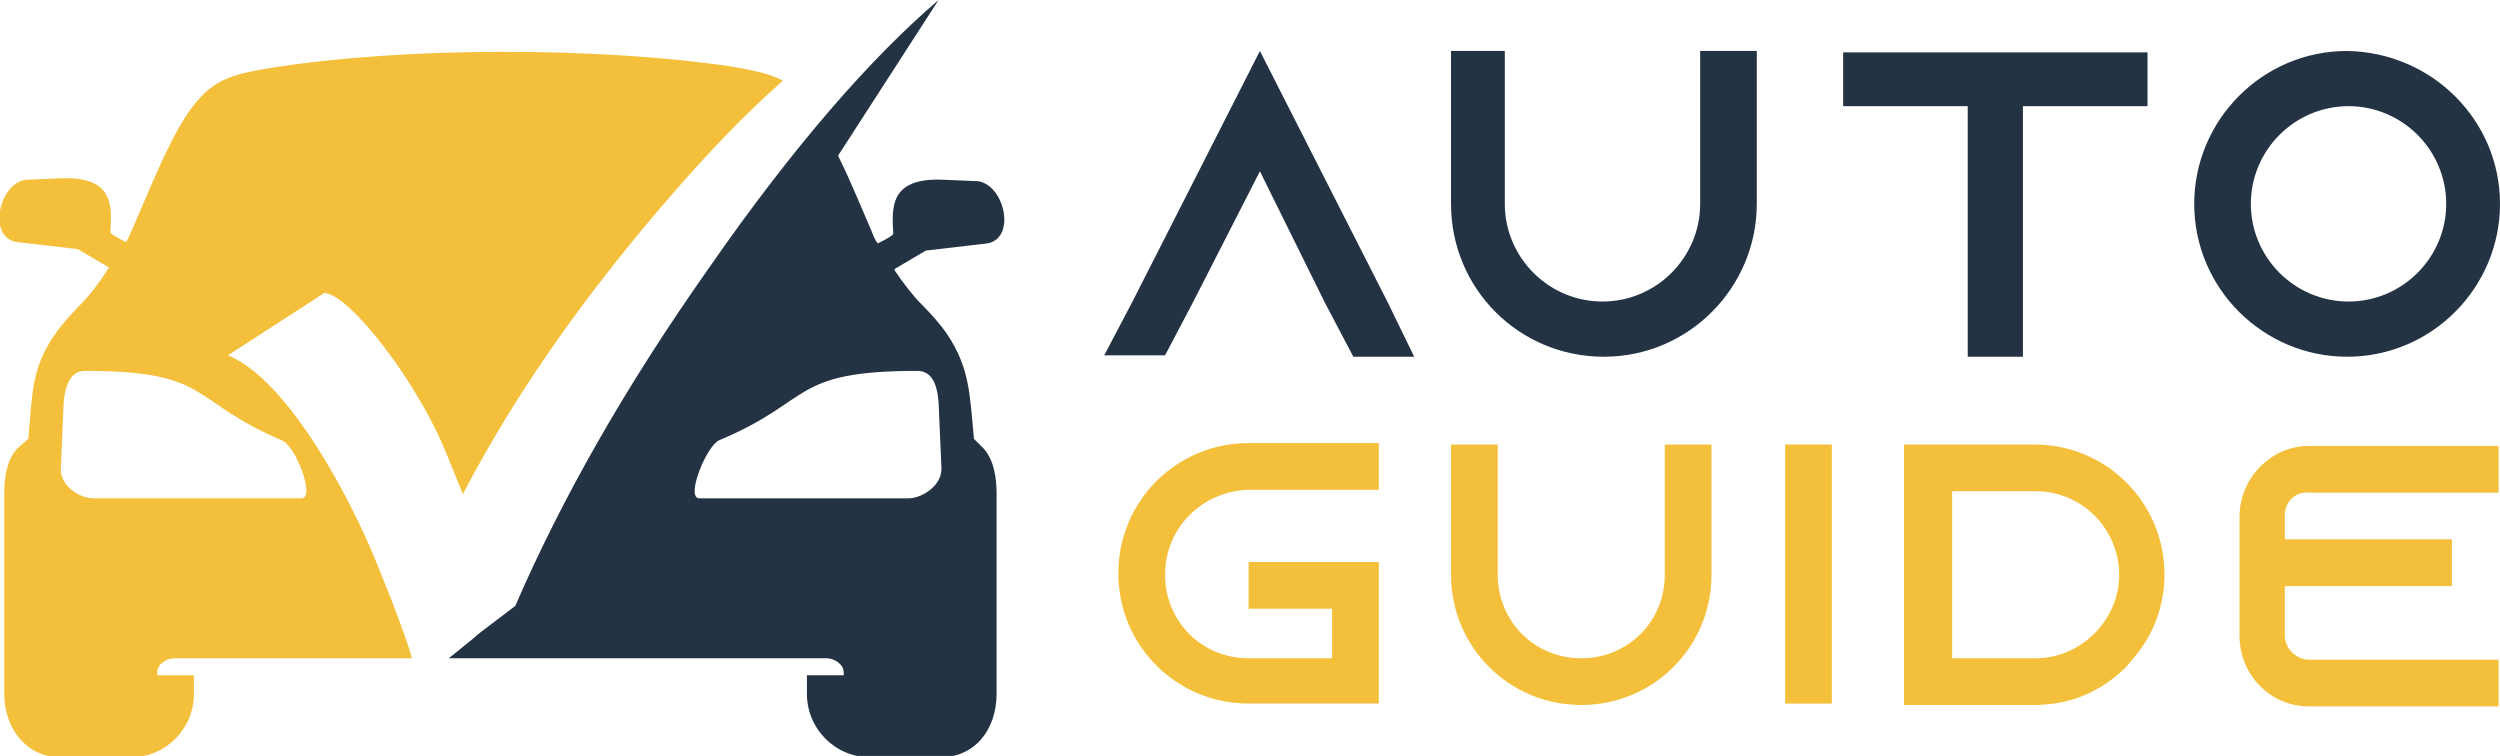
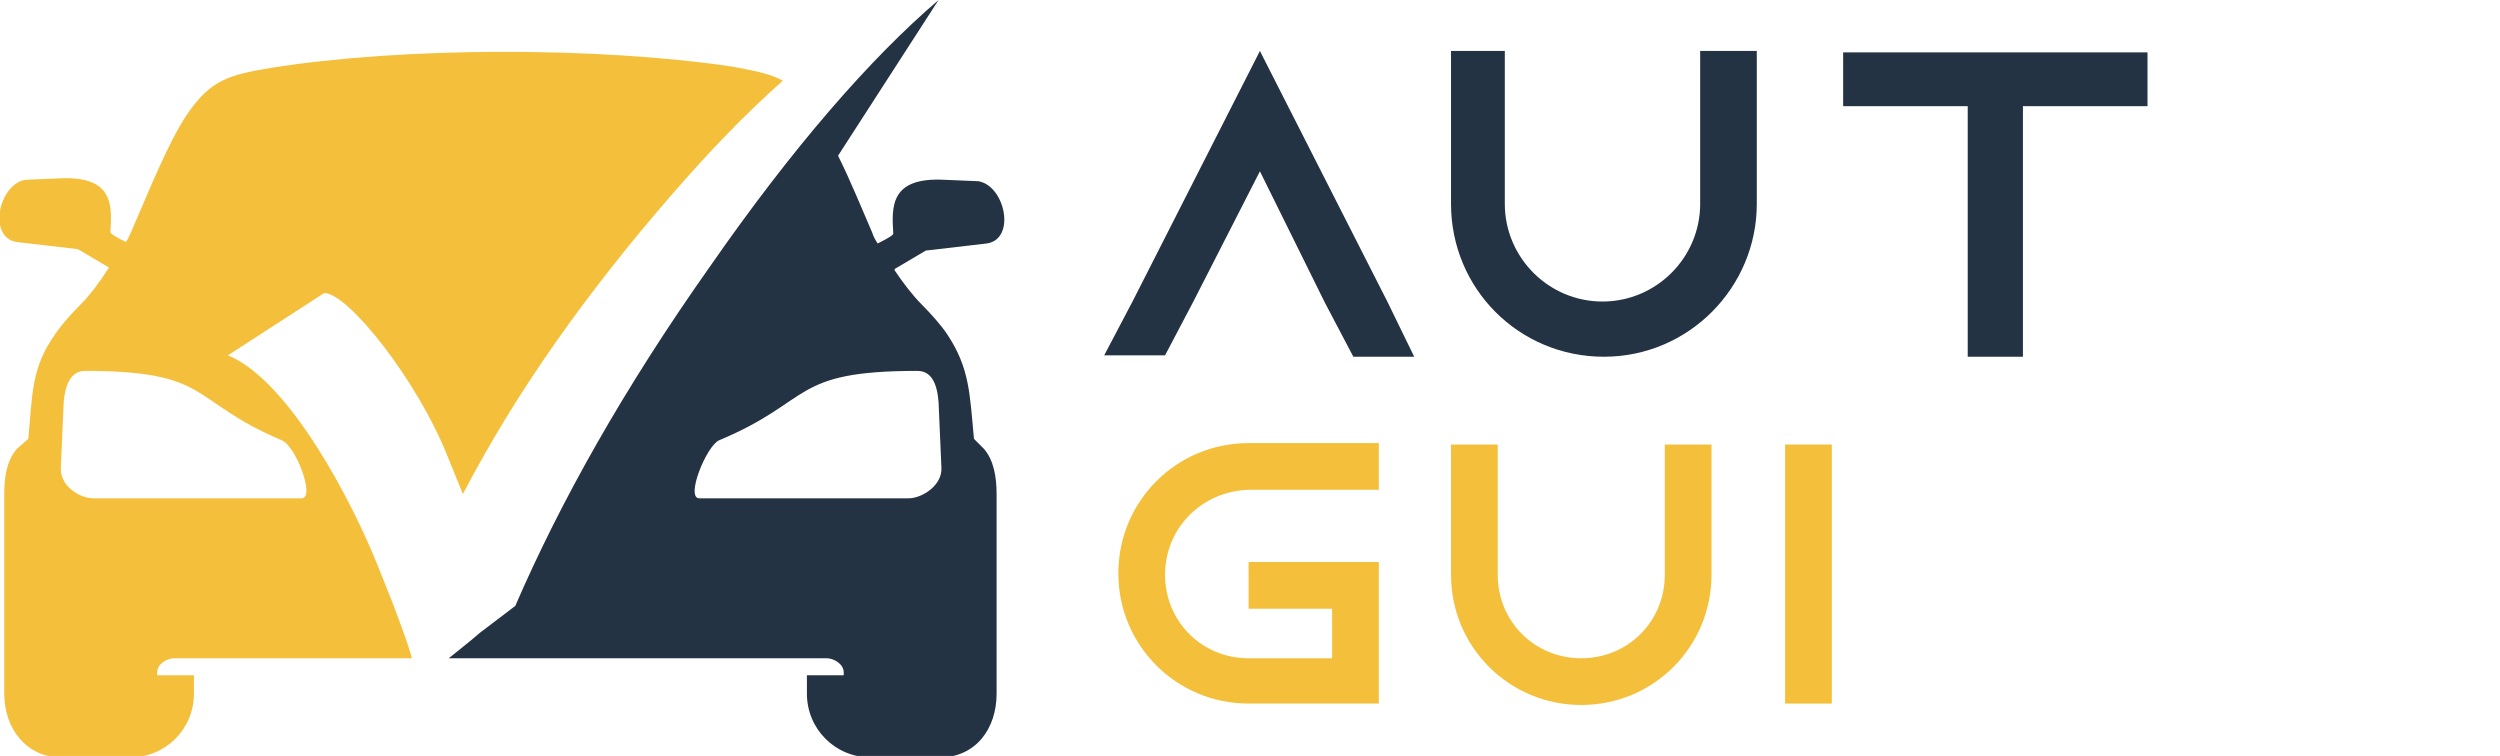
<svg xmlns="http://www.w3.org/2000/svg" version="1.1" id="Layer_1" x="0px" y="0px" width="176.6px" height="53.4px" viewBox="0 0 176.6 53.4" style="enable-background:new 0 0 176.6 53.4;" xml:space="preserve">
  <style type="text/css">
	.st0{fill:#243344;}
	.st1{fill:#F4C03B;}
	.st2{fill-rule:evenodd;clip-rule:evenodd;fill:#243344;}
	.st3{fill-rule:evenodd;clip-rule:evenodd;fill:#F4C03B;}
</style>
  <g>
    <path class="st0" d="M99.9,25.2h-4.3l-2-3.8L89,12.1l-4.7,9.2l-2,3.8H78l2-3.8l9-17.7l9,17.7L99.9,25.2z" />
    <path class="st0" d="M124.1,3.6v10.8c0,5.9-4.8,10.8-10.8,10.8s-10.8-4.8-10.8-10.8V3.6h3.8v10.8c0,3.8,3.1,6.9,6.9,6.9   c3.8,0,6.9-3.1,6.9-6.9V3.6H124.1z" />
    <path class="st0" d="M151.7,3.7v3.8h-8.8v17.7H139V7.5h-8.8V3.7H151.7z" />
-     <path class="st0" d="M176.6,14.4c0,5.9-4.8,10.8-10.8,10.8c-5.9,0-10.8-4.8-10.8-10.8c0-5.9,4.8-10.8,10.8-10.8   C171.8,3.7,176.6,8.5,176.6,14.4z M172.8,14.4c0-3.8-3.1-6.9-6.9-6.9c-3.8,0-6.9,3.1-6.9,6.9s3.1,6.9,6.9,6.9   C169.7,21.3,172.8,18.2,172.8,14.4z" />
    <path class="st1" d="M82.3,40.6c0,3.3,2.6,5.9,5.9,5.9h5.9V43h-5.9v-3.3h9.2v10h-9.2c-5.1,0-9.2-4.1-9.2-9.2c0-5.1,4.1-9.2,9.2-9.2   h9.2v3.3h-9.2C84.9,34.7,82.3,37.3,82.3,40.6z" />
    <path class="st1" d="M120.9,31.4v9.2c0,5.1-4.1,9.2-9.2,9.2s-9.2-4.1-9.2-9.2v-9.2h3.3v9.2c0,3.3,2.6,5.9,5.9,5.9s5.9-2.6,5.9-5.9   v-9.2H120.9z" />
    <path class="st1" d="M126.1,49.7V31.4h3.3v18.3H126.1z" />
-     <path class="st1" d="M152.9,40.6c0,2.2-0.8,4.3-2.2,5.9c-0.2,0.2-0.3,0.4-0.5,0.6c-1.7,1.7-3.9,2.7-6.5,2.7h-9.2V31.4h9.2   C148.8,31.4,152.9,35.5,152.9,40.6z M149.7,40.6c0-3.2-2.6-5.9-5.9-5.9h-5.9v11.8h5.9C147,46.5,149.7,43.8,149.7,40.6z" />
-     <path class="st1" d="M161.4,36.4v1.7h11.8v3.3h-11.8v3.5c0,0.9,0.8,1.7,1.7,1.7h13.4v3.3h-13.4c-2.7,0-4.9-2.2-4.9-5v-8.4   c0-2.7,2.2-5,4.9-5h13.4v3.3h-13.4C162.2,34.7,161.4,35.4,161.4,36.4z" />
  </g>
  <g>
    <path class="st2" d="M31.7,46.5h17.5h7.8h1.4c0.5,0,1.2,0.4,1.2,1l0,0.2h-2.6v1.3c0,2.5,2,4.5,4.5,4.5h4.9c2.5,0,4-2,4-4.5V34.9   c0-1.2-0.2-2.4-0.9-3.2L68.8,31c-0.3-3.2-0.3-5-1.9-7.4c-0.4-0.6-1.1-1.4-1.8-2.1c-0.6-0.6-1.3-1.5-1.9-2.4l0-0.1l2.2-1.3l4.3-0.5   c2.1-0.3,1.3-4.1-0.6-4.4l-2.4-0.1c-3.9-0.2-3.7,2-3.6,3.8c0,0.1-0.3,0.3-1.1,0.7l0,0c-0.2-0.3-0.3-0.5-0.4-0.8   c-0.7-1.6-1.5-3.6-2.4-5.4L66.3,0l0,0C61.5,4.1,56,10.4,50.1,18.9c-6,8.5-10.5,16.5-13.7,23.9l-2.5,1.9   C33.1,45.4,32.3,46,31.7,46.5L31.7,46.5z M64.8,26.2c1,0,1.4,0.9,1.5,2.2l0.2,4.6c0.1,1.3-1.4,2.2-2.3,2.2H49.4   c-1,0,0.5-3.7,1.4-4.1C57.5,28.3,55.8,26.2,64.8,26.2z" />
    <path class="st3" d="M19.1,4.8c-2.9,0.5-4.2,0.8-5.9,3.3c-1.4,2.1-2.8,5.7-3.9,8.2c-0.1,0.2-0.2,0.5-0.4,0.8   c-0.8-0.4-1.1-0.6-1.1-0.7c0.1-1.8,0.3-4-3.6-3.8l-2.4,0.1c-1.9,0.3-2.7,4.1-0.6,4.4l4.3,0.5l2.2,1.3v0C7,20,6.3,20.9,5.7,21.5   C5,22.2,4.3,23,3.9,23.6C2.2,26,2.3,27.8,2,31l-0.8,0.7c-0.7,0.8-0.9,1.9-0.9,3.2v14.1c0,2.5,1.6,4.5,4,4.5h4.9   c2.5,0,4.5-2,4.5-4.5v-1.3h-2.6l0-0.2c0-0.6,0.7-1,1.2-1h1.4h7.8h7.6c-0.3-1.1-0.8-2.4-1.4-4l-1-2.5c-1.7-4.3-6.2-13.1-10.6-14.9   l6.8-4.4c1.7,0,6.6,6.2,8.7,11.5l1.1,2.7c3.8-7.3,8.8-14.3,14.8-21.2c2.6-3,5.2-5.7,7.8-8c-0.9-0.5-2-0.7-3.6-1   C42.2,3.3,28.5,3.3,19.1,4.8L19.1,4.8z M6,26.2c9,0,7.3,2.1,13.9,4.9c1,0.4,2.4,4.1,1.4,4.1H6.6c-1,0-2.4-0.9-2.3-2.2l0.2-4.6   C4.6,27.2,5,26.2,6,26.2z" />
  </g>
</svg>